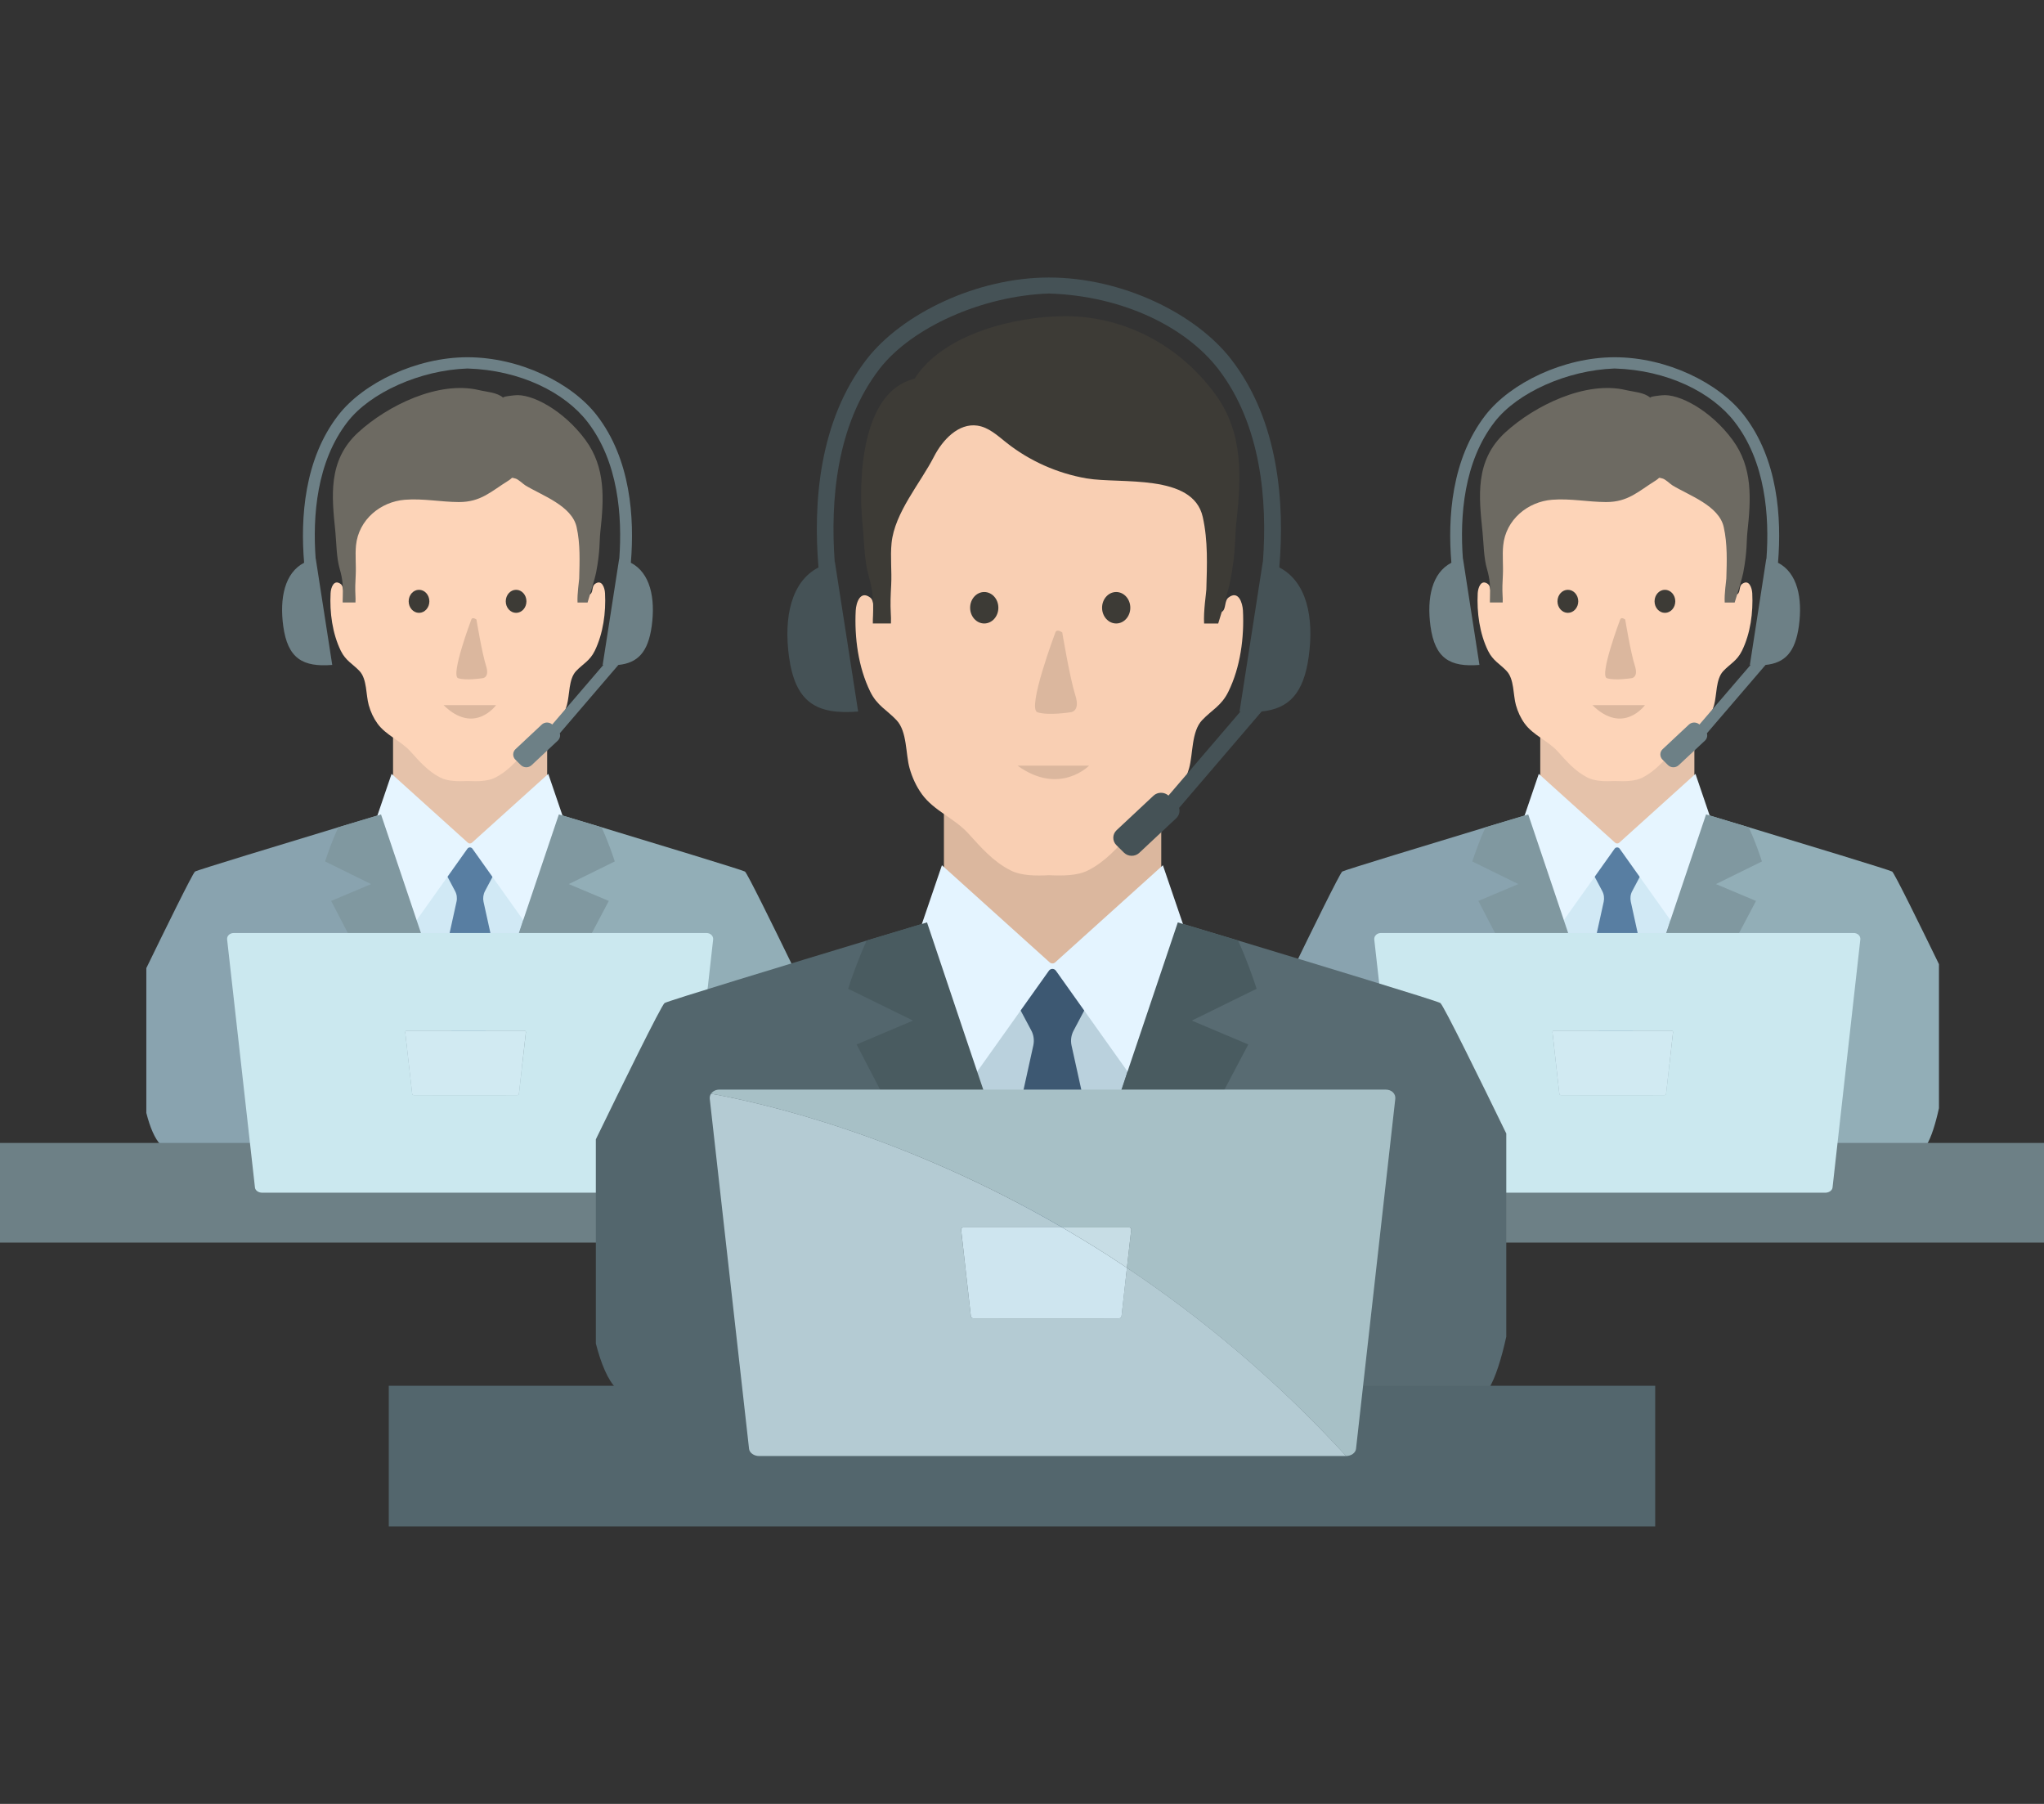
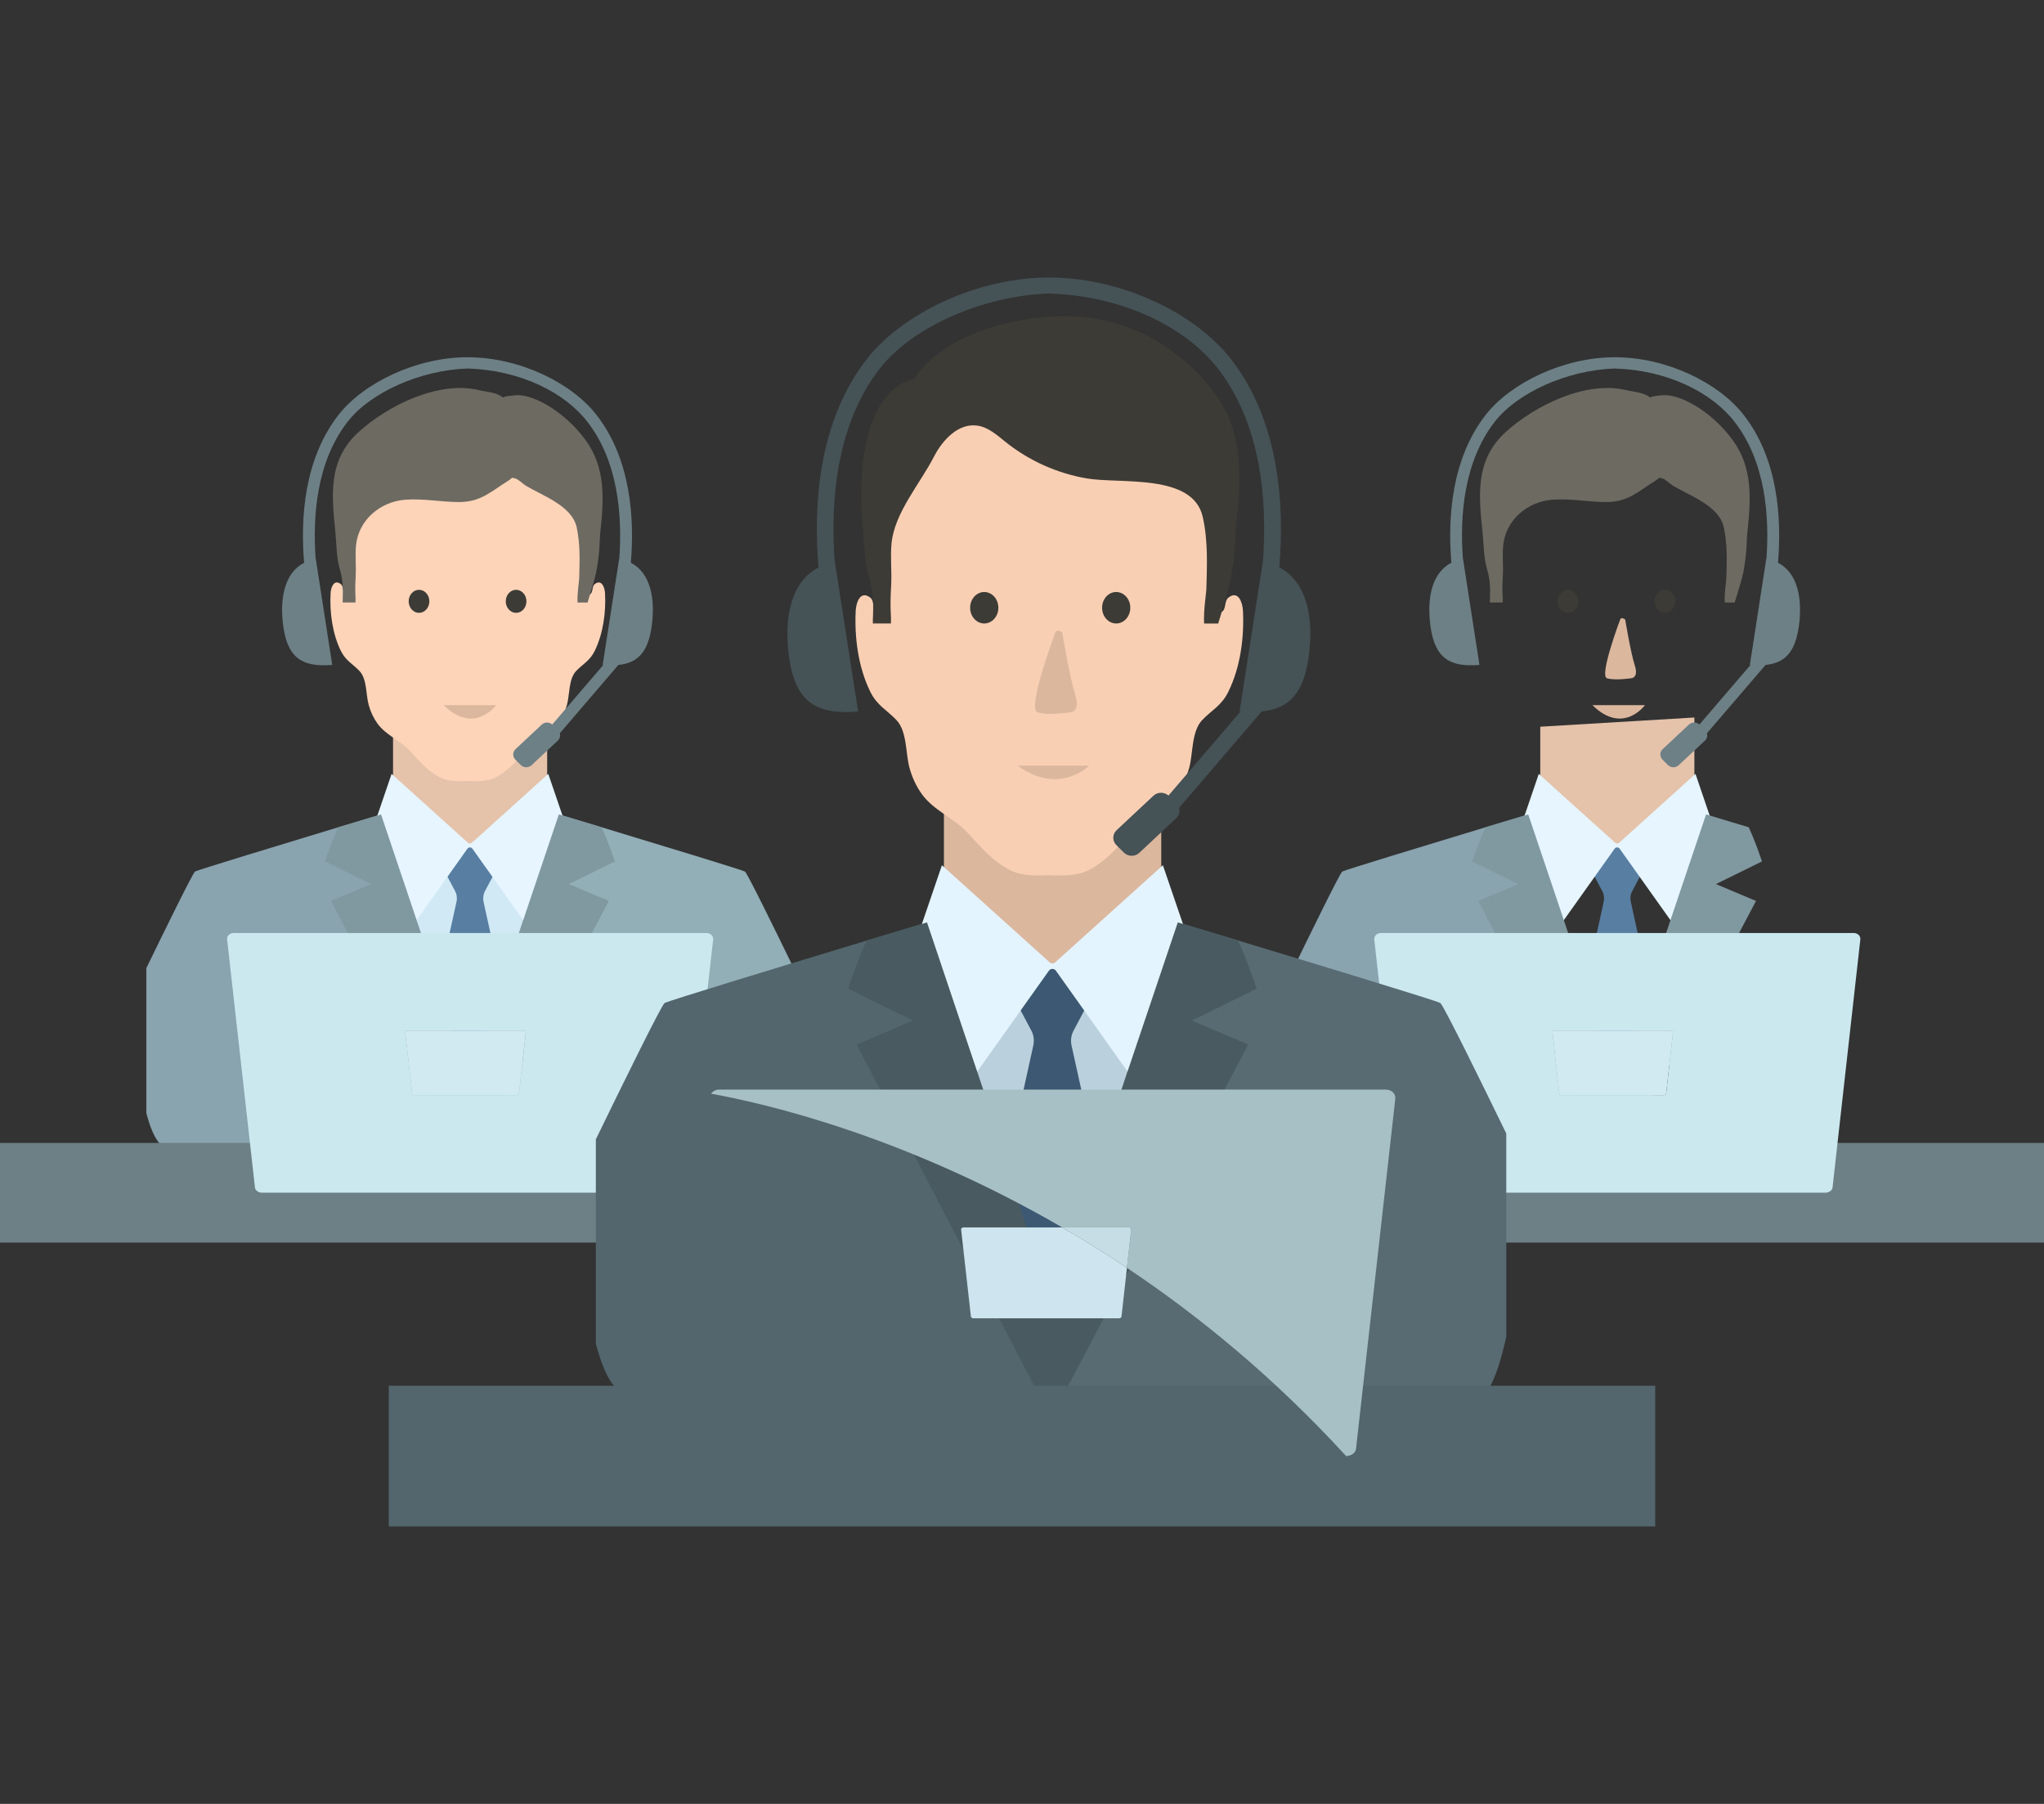
<svg xmlns="http://www.w3.org/2000/svg" version="1.1" baseProfile="basic" id="Layer_1" x="0px" y="0px" width="85px" height="75px" viewBox="-5 0 85 75" xml:space="preserve">
  <rect x="-5" y="0" width="85" height="75" fill="#333333" stroke="none" />
  <g>
    <g id="_x31__6_">
      <g>
        <g>
          <g>
            <g>
              <polygon fill="#E5C2AA" points="11.345,30.214 11.345,30.535 11.345,33.179 14.835,36.381 15.949,35.124 17.754,33.083         17.754,29.831       " />
              <path fill="#FDD4B8" d="M20.16,24.667c-0.01-0.226-0.131-0.601-0.423-0.386c-0.131,0.099-0.068,0.339-0.188,0.419        c-0.299,0.196-0.327-0.244-0.347-0.439c-0.075-0.739,0.258-1.45,0.17-2.177c-0.125-1.012-1.069-1.698-1.959-2.042        c-0.883-0.339-2.053-0.335-2.959-0.018c-0.909-0.316-2.076-0.32-2.961,0.018c-0.889,0.344-1.836,1.03-1.959,2.042        c-0.086,0.727,0.245,1.438,0.17,2.177c-0.021,0.194-0.047,0.635-0.345,0.439c-0.124-0.08-0.058-0.32-0.19-0.419        c-0.29-0.215-0.412,0.16-0.421,0.386c-0.042,0.796,0.073,1.668,0.425,2.391c0.207,0.419,0.492,0.54,0.779,0.842        c0.315,0.336,0.263,0.995,0.382,1.414c0.079,0.284,0.201,0.545,0.365,0.771c0.352,0.485,0.963,0.711,1.365,1.151        c0.377,0.415,0.724,0.824,1.242,1.091c0.312,0.161,0.748,0.163,1.149,0.144c0.4,0.019,0.836,0.017,1.147-0.144        c0.518-0.266,0.866-0.676,1.241-1.091c0.401-0.44,1.014-0.666,1.364-1.151c0.166-0.228,0.288-0.487,0.368-0.771        c0.119-0.419,0.066-1.078,0.382-1.414c0.288-0.303,0.573-0.423,0.777-0.842C20.085,26.334,20.202,25.463,20.16,24.667z" />
              <path fill="#6D6A62" d="M9.13,23.664c0.123,0.419,0.14,0.73,0.124,1.151c0,0.056-0.006,0.143-0.004,0.234h0.532        c0.008-0.112,0.001-0.218-0.001-0.284c-0.016-0.304-0.005-0.546,0.011-0.852c0.021-0.408-0.027-0.829,0.012-1.235        c0.106-1.07,1.021-1.821,2.035-1.9c0.747-0.06,1.495,0.092,2.24,0.096c0.923,0.002,1.339-0.443,2.07-0.896        c0.193-0.123,0.078-0.135,0.28-0.084c0.132,0.034,0.302,0.214,0.417,0.286c0.692,0.422,1.934,0.841,2.133,1.736        c0.156,0.703,0.125,1.419,0.107,2.132c-0.003,0.101-0.089,0.645-0.069,1.003h0.417c0.132-0.43,0.31-1.015,0.354-1.241        c0.176-0.908,0.133-1.306,0.177-1.693c0.15-1.368,0.226-2.678-0.618-3.825c-0.903-1.228-2.242-1.948-2.957-1.856        c-0.039,0.005-0.524,0.048-0.461,0.104c-0.254-0.23-0.7-0.246-1.015-0.322c-1.678-0.399-3.8,0.643-5.016,1.757        c-1.286,1.176-1.097,2.688-0.951,4.142C8.994,22.62,8.989,23.18,9.13,23.664z" />
            </g>
            <g>
              <path fill="#D1E9F5" d="M11.345,38.791c-0.023-0.237,3.07-3.486,3.07-3.486h0.396l2.942,3.283l-3.072,8.217L11.345,38.791z" />
              <path fill="#587EA2" d="M16.155,42.238l-1.048-4.748c-0.031-0.151-0.009-0.309,0.063-0.446l0.398-0.748        c0.017-0.043,0.007-0.096-0.028-0.129c-0.151-0.15-0.305-0.303-0.457-0.454c-0.106-0.104-0.23-0.203-0.291-0.336        c-0.041-0.097-0.161-0.314-0.298-0.223c-0.121,0.081-0.161,0.208-0.238,0.315c-0.079,0.105-0.2,0.197-0.293,0.292        c-0.137,0.136-0.274,0.271-0.409,0.408c-0.034,0.032-0.046,0.085-0.027,0.128l0.396,0.748        c0.074,0.136,0.095,0.293,0.061,0.446l-1.046,4.747c-0.005,0.026-0.004,0.05,0.006,0.074l1.449,3.718        c0.025,0.07,0.097,0.092,0.155,0.066c0.058,0.025,0.13,0.004,0.157-0.066l1.449-3.718        C16.158,42.287,16.161,42.262,16.155,42.238z" />
              <g>
                <path fill="#89A3AF" d="M14.359,45.133l-2.396-7.958l-1.009-3.347c0,0-0.037,0.011-0.107,0.032         c-0.252,0.076-0.926,0.277-1.778,0.534c-2.29,0.694-5.863,1.779-5.959,1.842c-0.096,0.066-1.289,2.503-2.025,4.015v6.02         c0.152,0.601,0.353,1.078,0.6,1.326c3.072,3.089,11.2,2.954,12.735,3.146L14.359,45.133z" />
                <path fill="#92AEB7" d="M27.925,40.085c-0.739-1.518-1.851-3.784-1.945-3.848c-0.098-0.063-3.67-1.148-5.96-1.842         c-0.848-0.258-1.523-0.458-1.776-0.534c-0.074-0.021-0.108-0.032-0.108-0.032l-1.41,4.53L14.5,45.53v0.07l-0.139-0.468         l0.059,5.61c0.029,0.004,0.057,0.007,0.081,0.012c0.688-0.052,10.999-0.012,12.914-3.154         c0.191-0.317,0.366-0.866,0.511-1.528V40.085z" />
              </g>
              <path fill="#E6F5FF" d="M17.8,32.175l-3.173,2.861c-0.049,0.044-0.123,0.044-0.171,0l-3.172-2.861l-0.709,2.079l1.371,4.537        l2.492-3.505c0.051-0.072,0.157-0.072,0.208,0l2.493,3.505l1.371-4.537L17.8,32.175z" />
              <path fill="#8098A0" d="M18.653,36.757l1.664,0.701l-5.818,11.018L8.771,37.458l1.662-0.701l-1.914-0.94        c0.093-0.292,0.301-0.885,0.548-1.42c0.853-0.258,1.525-0.459,1.778-0.535l1.116,3.313l0.886,2.633l1.6,5.26l1.788-5.26        l0.488-1.448l1.517-4.499c0.253,0.078,0.929,0.277,1.776,0.535c0.25,0.535,0.455,1.128,0.549,1.42L18.653,36.757z" />
            </g>
          </g>
          <polygon fill="#6D8086" points="32.314,47.519 -5.022,47.519 -5.022,47.519 -5.022,50.165 -5.022,51.663 32.314,51.663       32.315,51.663 32.315,50.165 32.315,47.519     " />
          <g>
            <path fill="#CBE8EF" d="M24.375,38.791H4.721c-0.106,0-0.192,0.047-0.24,0.119c-0.028,0.043-0.042,0.098-0.036,0.152       l1.158,10.315c0.014,0.118,0.145,0.211,0.296,0.211h17.303c0.001,0,0.002,0,0.003,0c0.149-0.002,0.281-0.093,0.292-0.211       l1.159-10.315C24.671,38.914,24.545,38.791,24.375,38.791z M16.58,45.476c-0.003,0.031-0.036,0.055-0.072,0.055h-4.294       c-0.037,0-0.072-0.023-0.073-0.055l-0.289-2.555c-0.003-0.038,0.028-0.069,0.071-0.069h2.91h1.966       c0.042,0,0.075,0.029,0.071,0.069l-0.127,1.121L16.58,45.476z" />
            <path fill="#D1EAF2" d="M16.798,42.852h-1.967h-2.91c-0.042,0-0.074,0.029-0.07,0.069l0.289,2.555       c0.001,0.031,0.033,0.055,0.073,0.055h4.294c0.035,0,0.068-0.023,0.072-0.055l0.162-1.434l0.127-1.125       C16.871,42.881,16.841,42.852,16.798,42.852z" />
          </g>
          <path fill="#6D8086" d="M21.234,23.397c0.155-1.865-0.002-4.307-1.421-6.137c-1.038-1.338-3.199-2.407-5.374-2.407      c-2.126,0-4.333,1.069-5.37,2.407c-1.42,1.831-1.579,4.273-1.422,6.137c-0.812,0.42-1.024,1.475-0.869,2.63      c0.185,1.354,0.812,1.716,2.038,1.618l-0.684-4.412c-0.001,0.002-0.003,0.002-0.005,0.002c-0.131-1.774,0.036-4.038,1.328-5.699      c0.944-1.216,3.018-2.148,4.984-2.215c2.201,0.066,4.043,0.997,4.988,2.215c1.289,1.661,1.455,3.925,1.326,5.699      c-0.003,0-0.003,0-0.005-0.002l-0.686,4.412c0.012,0.001,0.02,0.001,0.027,0.001l-2.124,2.476      c-0.123-0.11-0.317-0.11-0.438,0.005l-1.088,1.019c-0.127,0.117-0.13,0.316-0.007,0.438l0.224,0.222      c0.124,0.124,0.326,0.125,0.452,0.006l1.087-1.019c0.087-0.081,0.115-0.201,0.084-0.306l2.436-2.841      c0.804-0.082,1.237-0.527,1.387-1.618C22.26,24.873,22.044,23.817,21.234,23.397z" />
        </g>
        <g>
          <g>
            <g>
              <polygon fill="#E5C2AA" points="59.052,30.214 59.052,30.535 59.052,33.179 62.544,36.381 63.656,35.124 65.461,33.083         65.461,29.831       " />
-               <path fill="#FDD4B8" d="M67.868,24.667c-0.013-0.226-0.13-0.601-0.425-0.386c-0.132,0.099-0.067,0.339-0.189,0.419        c-0.296,0.196-0.326-0.244-0.345-0.439c-0.075-0.739,0.258-1.45,0.17-2.177c-0.123-1.012-1.067-1.698-1.957-2.042        c-0.886-0.339-2.055-0.335-2.964-0.018c-0.905-0.316-2.073-0.32-2.958,0.018c-0.888,0.344-1.835,1.03-1.961,2.042        c-0.088,0.727,0.245,1.438,0.17,2.177c-0.019,0.194-0.049,0.635-0.343,0.439c-0.124-0.08-0.061-0.32-0.19-0.419        c-0.291-0.215-0.413,0.16-0.425,0.386c-0.04,0.796,0.076,1.668,0.43,2.391c0.204,0.419,0.492,0.54,0.774,0.842        c0.318,0.336,0.266,0.995,0.384,1.414c0.08,0.284,0.201,0.545,0.366,0.771c0.354,0.485,0.964,0.711,1.367,1.151        c0.374,0.415,0.723,0.824,1.241,1.091c0.311,0.161,0.746,0.163,1.145,0.144c0.4,0.019,0.84,0.017,1.15-0.144        c0.517-0.266,0.866-0.676,1.242-1.091c0.4-0.44,1.012-0.666,1.362-1.151c0.165-0.228,0.288-0.487,0.368-0.771        c0.118-0.419,0.066-1.078,0.383-1.414c0.287-0.303,0.57-0.423,0.776-0.842C67.795,26.334,67.908,25.463,67.868,24.667z" />
              <path fill="#6D6A62" d="M56.839,23.664c0.121,0.419,0.138,0.73,0.122,1.151c0,0.056-0.005,0.143-0.004,0.234h0.532        c0.007-0.112,0-0.218-0.004-0.284c-0.017-0.304-0.003-0.546,0.012-0.852c0.021-0.408-0.028-0.829,0.014-1.235        c0.104-1.07,1.02-1.821,2.034-1.9c0.747-0.06,1.495,0.092,2.239,0.096c0.922,0.002,1.34-0.443,2.068-0.896        c0.194-0.123,0.079-0.135,0.282-0.084c0.131,0.034,0.301,0.214,0.416,0.286c0.693,0.422,1.936,0.841,2.132,1.736        c0.157,0.703,0.129,1.419,0.108,2.132c-0.002,0.101-0.091,0.645-0.067,1.003h0.414c0.136-0.43,0.311-1.015,0.356-1.241        c0.173-0.908,0.13-1.306,0.173-1.693c0.15-1.368,0.229-2.678-0.615-3.825c-0.902-1.228-2.24-1.948-2.956-1.856        c-0.042,0.005-0.522,0.048-0.463,0.104c-0.252-0.23-0.7-0.246-1.015-0.322c-1.677-0.399-3.798,0.643-5.016,1.757        c-1.284,1.176-1.098,2.688-0.95,4.142C56.703,22.62,56.697,23.18,56.839,23.664z" />
            </g>
            <g>
-               <path fill="#D1E9F5" d="M59.052,38.791c-0.022-0.237,3.069-3.486,3.069-3.486h0.396l2.943,3.283l-3.072,8.217L59.052,38.791z" />
              <path fill="#587EA2" d="M63.859,42.238l-1.042-4.748c-0.032-0.151-0.015-0.309,0.062-0.446l0.396-0.748        c0.017-0.043,0.008-0.096-0.027-0.129c-0.154-0.15-0.307-0.303-0.459-0.454c-0.106-0.104-0.229-0.203-0.288-0.336        c-0.044-0.097-0.163-0.314-0.303-0.223c-0.12,0.081-0.159,0.208-0.238,0.315c-0.078,0.105-0.199,0.197-0.293,0.292        c-0.137,0.136-0.273,0.271-0.409,0.408c-0.034,0.032-0.046,0.085-0.026,0.128l0.396,0.748        c0.073,0.136,0.094,0.293,0.062,0.446l-1.046,4.747c-0.005,0.026-0.005,0.05,0.005,0.074l1.449,3.718        c0.027,0.07,0.099,0.092,0.155,0.066c0.057,0.025,0.131,0.004,0.155-0.066l1.45-3.718        C63.865,42.287,63.867,42.262,63.859,42.238z" />
              <g>
                <path fill="#89A3AF" d="M62.069,45.133l-2.399-7.958l-1.006-3.347c0,0-0.04,0.011-0.108,0.032         c-0.253,0.076-0.928,0.277-1.778,0.534c-2.292,0.694-5.862,1.779-5.961,1.842c-0.095,0.066-1.289,2.503-2.024,4.015v6.02         c0.152,0.601,0.352,1.078,0.598,1.326c3.073,3.089,11.2,2.954,12.736,3.146L62.069,45.133z" />
-                 <path fill="#92AEB7" d="M75.631,40.085c-0.738-1.518-1.851-3.784-1.944-3.848c-0.098-0.063-3.67-1.148-5.962-1.842         c-0.849-0.258-1.521-0.458-1.775-0.534c-0.073-0.021-0.111-0.032-0.111-0.032l-1.402,4.53l-2.229,7.172v0.07l-0.138-0.468         l0.057,5.61c0.028,0.004,0.057,0.007,0.081,0.012c0.688-0.052,10.998-0.012,12.912-3.154         c0.193-0.317,0.366-0.866,0.512-1.528V40.085z" />
              </g>
              <path fill="#E6F5FF" d="M65.507,32.175l-3.17,2.861c-0.051,0.044-0.124,0.044-0.173,0l-3.173-2.861l-0.709,2.079l1.369,4.537        l2.493-3.505c0.052-0.072,0.158-0.072,0.21,0l2.492,3.505l1.369-4.537L65.507,32.175z" />
              <path fill="#8098A0" d="M66.358,36.757l1.666,0.701l-5.817,11.018l-5.729-11.018l1.663-0.701l-1.915-0.94        c0.094-0.292,0.303-0.885,0.548-1.42c0.854-0.258,1.528-0.459,1.778-0.535l1.117,3.313l0.885,2.633l1.602,5.26l1.789-5.26        l0.487-1.448l1.515-4.499c0.254,0.078,0.928,0.277,1.776,0.535c0.247,0.535,0.454,1.128,0.548,1.42L66.358,36.757z" />
            </g>
          </g>
          <polygon fill="#6D8086" points="80.021,47.519 42.684,47.519 42.684,50.165 42.684,51.663 80.021,51.663 80.021,50.165     " />
          <g>
            <path fill="#CBE8EF" d="M72.082,38.791H52.43c-0.108,0-0.193,0.047-0.242,0.119c-0.028,0.043-0.044,0.098-0.039,0.152       l1.159,10.315c0.015,0.118,0.146,0.211,0.295,0.211h17.306c0.001,0,0.004,0,0.004,0c0.148-0.002,0.277-0.093,0.293-0.211       l1.156-10.315C72.379,38.914,72.253,38.791,72.082,38.791z M64.285,45.476c0,0.031-0.034,0.055-0.072,0.055h-4.292       c-0.038,0-0.07-0.023-0.075-0.055l-0.286-2.555c-0.006-0.038,0.024-0.069,0.069-0.069h2.909h1.966       c0.042,0,0.075,0.029,0.069,0.069l-0.126,1.121L64.285,45.476z" />
            <path fill="#D1EAF2" d="M64.504,42.852h-1.966h-2.909c-0.045,0-0.075,0.029-0.069,0.069l0.286,2.555       c0.005,0.031,0.035,0.055,0.075,0.055h4.292c0.037,0,0.072-0.023,0.072-0.055l0.162-1.434l0.126-1.125       C64.579,42.881,64.546,42.852,64.504,42.852z" />
          </g>
          <path fill="#6D8086" d="M68.939,23.397c0.155-1.865,0-4.307-1.42-6.137c-1.038-1.338-3.198-2.407-5.373-2.407      c-2.128,0-4.332,1.069-5.372,2.407c-1.418,1.831-1.575,4.273-1.418,6.137c-0.814,0.42-1.025,1.475-0.87,2.63      c0.183,1.354,0.811,1.716,2.037,1.618l-0.683-4.412c-0.005,0.002-0.005,0.002-0.005,0.002c-0.132-1.774,0.034-4.038,1.324-5.699      c0.945-1.216,3.018-2.148,4.986-2.215c2.202,0.066,4.043,0.997,4.986,2.215c1.289,1.661,1.458,3.925,1.327,5.699      c-0.002,0-0.005,0-0.007-0.002l-0.682,4.412c0.009,0.001,0.018,0.001,0.028,0.001l-2.125,2.476      c-0.126-0.11-0.318-0.11-0.44,0.005l-1.089,1.019c-0.128,0.117-0.128,0.316-0.006,0.438l0.223,0.222      c0.123,0.124,0.326,0.125,0.451,0.006l1.09-1.019c0.087-0.081,0.113-0.201,0.081-0.306l2.438-2.841      c0.804-0.082,1.236-0.527,1.387-1.618C69.964,24.873,69.751,23.817,68.939,23.397z" />
        </g>
      </g>
      <g>
        <g>
          <g>
            <polygon fill="#DBB79E" points="34.253,33.205 34.253,33.659 34.253,37.389 39.178,41.906 40.745,40.135 43.291,37.255        43.291,32.668      " />
            <path fill="#F9CFB3" d="M46.688,25.381c-0.018-0.316-0.185-0.849-0.595-0.542c-0.188,0.136-0.098,0.478-0.271,0.59       c-0.418,0.275-0.458-0.345-0.486-0.619c-0.106-1.045,0.363-2.046,0.237-3.071c-0.173-1.426-1.508-2.396-2.763-2.879       c-1.244-0.481-2.307-2.911-3.587-2.465c-1.279-0.446-4.091-0.111-5.336,0.371c-1.255,0.482-2.013,3.548-2.186,4.974       c-0.127,1.025,0.344,2.027,0.238,3.071c-0.027,0.273-0.068,0.894-0.488,0.619c-0.172-0.113-0.082-0.454-0.269-0.59       c-0.412-0.306-0.58,0.226-0.597,0.542c-0.057,1.124,0.104,2.353,0.603,3.373c0.289,0.59,0.693,0.76,1.095,1.188       c0.446,0.473,0.374,1.402,0.541,1.993c0.113,0.402,0.285,0.768,0.516,1.087c0.496,0.684,1.357,1.003,1.923,1.625       c0.533,0.583,1.024,1.163,1.754,1.536c0.441,0.228,1.054,0.233,1.617,0.204c0.568,0.027,1.182,0.023,1.62-0.204       c0.731-0.374,1.224-0.953,1.754-1.536c0.564-0.622,1.428-0.941,1.924-1.625c0.233-0.32,0.402-0.685,0.518-1.087       c0.165-0.591,0.092-1.52,0.539-1.993c0.403-0.427,0.807-0.597,1.094-1.188C46.584,27.736,46.744,26.505,46.688,25.381z" />
            <path fill="#3D3B36" d="M31.131,23.969c0.169,0.587,0.196,1.028,0.174,1.624c-0.004,0.078-0.011,0.198-0.008,0.329h0.753       c0.008-0.157,0-0.306-0.005-0.398c-0.024-0.431-0.008-0.773,0.015-1.205c0.03-0.576-0.041-1.17,0.016-1.742       c0.129-1.268,1.195-2.482,1.762-3.589c0.361-0.704,1.024-1.407,1.809-1.292c0.461,0.068,0.828,0.406,1.194,0.699       c0.968,0.769,2.13,1.286,3.348,1.496c1.404,0.238,4.423-0.221,4.828,1.604c0.222,0.993,0.178,2.004,0.149,3.013       c-0.004,0.14-0.125,0.909-0.093,1.416h0.586c0.188-0.608,0.438-1.436,0.499-1.755c0.248-1.278,0.188-1.84,0.25-2.385       c0.211-1.93,0.317-3.778-0.872-5.398c-1.467-1.998-3.733-3.238-6.229-3.24c-2.093,0-5.096,0.737-6.279,2.604       c-2.241,0.525-2.335,4.296-2.16,6.034C30.939,22.497,30.933,23.286,31.131,23.969z" />
          </g>
          <g>
            <path fill="#BAD1DD" d="M34.253,45.303c-0.03-0.329,4.331-4.914,4.331-4.914h0.56l4.147,4.628l-4.332,11.593L34.253,45.303z" />
            <path fill="#3D5872" d="M41.039,50.165l-1.479-6.697c-0.046-0.213-0.015-0.435,0.089-0.626l0.559-1.055       c0.024-0.063,0.009-0.135-0.038-0.183c-0.217-0.217-0.432-0.431-0.648-0.646c-0.145-0.146-0.322-0.281-0.406-0.471       c-0.063-0.138-0.23-0.443-0.425-0.315c-0.17,0.115-0.226,0.293-0.338,0.445c-0.108,0.149-0.282,0.281-0.413,0.409       c-0.191,0.193-0.384,0.386-0.579,0.577c-0.047,0.047-0.063,0.12-0.038,0.183l0.562,1.055c0.103,0.191,0.131,0.413,0.085,0.626       l-1.476,6.697c-0.008,0.033-0.007,0.071,0.008,0.101l2.045,5.253c0.034,0.095,0.137,0.123,0.218,0.088       c0.081,0.034,0.186,0.007,0.222-0.088l2.044-5.253C41.041,50.234,41.046,50.198,41.039,50.165z" />
            <g>
              <path fill="#53666D" d="M38.506,54.252l-3.382-11.225l-1.422-4.724c0,0-0.051,0.015-0.149,0.047        c-0.357,0.104-1.307,0.392-2.511,0.755c-3.23,0.979-8.27,2.509-8.406,2.598c-0.136,0.096-1.819,3.529-2.858,5.667v8.487        c0.217,0.845,0.499,1.52,0.847,1.866c4.332,4.36,15.796,4.17,17.963,4.438L38.506,54.252z" />
              <path fill="#586B72" d="M57.639,47.128c-1.042-2.142-2.611-5.336-2.742-5.426c-0.137-0.091-5.176-1.619-8.408-2.599        c-1.199-0.361-2.151-0.647-2.506-0.754c-0.104-0.031-0.155-0.048-0.155-0.048l-1.984,6.394L38.705,54.81v0.098l-0.199-0.658        l0.082,7.913c0.041,0.005,0.083,0.008,0.117,0.014c0.969-0.073,15.515-0.014,18.213-4.452c0.27-0.444,0.516-1.22,0.721-2.151        V47.128z" />
            </g>
            <path fill="#E4F4FF" d="M43.359,35.974l-4.475,4.034c-0.069,0.064-0.171,0.064-0.238,0l-4.476-4.034l-1,2.929l1.933,6.399       l3.515-4.942c0.071-0.102,0.222-0.102,0.293,0l3.514,4.942l1.935-6.399L43.359,35.974z" />
            <path fill="#495B60" d="M44.561,42.433l2.349,0.992l-8.205,15.54l-8.083-15.54l2.346-0.992l-2.699-1.324       c0.132-0.413,0.427-1.249,0.771-2.005c1.203-0.361,2.154-0.649,2.51-0.754l1.571,4.676l1.252,3.711l2.256,7.419l2.523-7.419       l0.688-2.041l2.139-6.346c0.354,0.106,1.306,0.393,2.506,0.754c0.348,0.756,0.64,1.592,0.771,2.005L44.561,42.433z" />
          </g>
        </g>
        <path fill="#455256" d="M48.2,23.592c0.221-2.63,0-6.078-2.007-8.659c-1.459-1.883-4.51-3.395-7.574-3.395     c-3.001,0-6.114,1.511-7.576,3.395c-2.005,2.581-2.227,6.029-2.006,8.659c-1.144,0.593-1.446,2.083-1.227,3.708     c0.262,1.913,1.145,2.422,2.876,2.283l-0.967-6.221c-0.001,0.001-0.004,0.001-0.007,0.001c-0.184-2.499,0.053-5.692,1.871-8.036     c1.334-1.716,4.258-3.028,7.034-3.124c3.103,0.097,5.698,1.408,7.033,3.124c1.816,2.343,2.055,5.537,1.868,8.036     c-0.001,0-0.003,0-0.005-0.001l-0.966,6.221c0.011,0,0.024,0,0.037,0l-2.993,3.494c-0.177-0.156-0.45-0.156-0.623,0.005     l-1.535,1.436c-0.179,0.168-0.181,0.446-0.011,0.617l0.317,0.314c0.173,0.172,0.46,0.176,0.637,0.01l1.535-1.437     c0.126-0.117,0.164-0.283,0.122-0.433l3.433-4.008c1.132-0.116,1.746-0.745,1.958-2.283C49.648,25.674,49.345,24.185,48.2,23.592     z" />
      </g>
      <polygon fill="#53666D" points="11.167,57.615 11.167,61.345 11.167,63.462 63.832,63.462 63.832,61.345 63.832,57.615   " />
      <g>
        <path fill="#A7C0C6" d="M41.943,51.031c0.063,0,0.104,0.044,0.099,0.095l-0.18,1.585c3.026,2.022,6.144,4.583,9.116,7.826     c0.211-0.002,0.394-0.132,0.412-0.297l1.633-14.551c0.025-0.214-0.152-0.387-0.393-0.387H24.912c-0.15,0-0.274,0.069-0.341,0.17     c2.308,0.418,8.048,1.758,14.6,5.559H41.943z" />
-         <path fill="#B4CBD3" d="M41.863,52.711l-0.226,2.022c-0.003,0.042-0.052,0.077-0.104,0.077h-6.056     c-0.052,0-0.098-0.033-0.103-0.077l-0.406-3.607c-0.007-0.051,0.038-0.095,0.1-0.095h4.101c-6.551-3.801-12.292-5.141-14.6-5.559     c-0.041,0.061-0.062,0.136-0.053,0.217l1.634,14.551c0.02,0.165,0.206,0.297,0.418,0.297h24.407c0,0,0.001,0,0.004,0     C48.008,57.294,44.89,54.733,41.863,52.711z" />
        <path fill="#CEE5EF" d="M35.069,51.031c-0.062,0-0.106,0.044-0.1,0.095l0.406,3.607c0.005,0.042,0.051,0.077,0.103,0.077h6.056     c0.052,0,0.101-0.033,0.104-0.077l0.226-2.022c-0.906-0.608-1.808-1.165-2.693-1.68H35.069z" />
        <path fill="#C7DDE5" d="M41.943,51.031H39.17c0.886,0.515,1.787,1.071,2.693,1.68l0.179-1.585     C42.047,51.075,42.006,51.031,41.943,51.031z" />
      </g>
    </g>
    <ellipse fill="#3D3B36" cx="35.93" cy="25.268" rx="0.587" ry="0.654" />
    <ellipse fill="#3D3B36" cx="41.417" cy="25.268" rx="0.587" ry="0.654" />
    <path fill="#DBB79E" d="M38.889,26.293c0,0-1.2,3.18-0.744,3.322c0.458,0.144,1.357,0,1.357,0s0.443,0,0.214-0.713   c-0.226-0.714-0.542-2.607-0.542-2.607S38.951,26.126,38.889,26.293z" />
    <path fill="#DBB79E" d="M37.316,31.834h2.973C40.289,31.834,39.06,33.093,37.316,31.834z" />
    <ellipse fill="#3D3B36" cx="60.2" cy="25.001" rx="0.432" ry="0.479" />
    <ellipse fill="#3D3B36" cx="64.236" cy="25.001" rx="0.431" ry="0.479" />
    <path fill="#DBB79E" d="M62.376,25.755c0,0-0.883,2.338-0.551,2.444c0.34,0.104,1.002,0,1.002,0s0.326,0,0.158-0.525   c-0.171-0.525-0.401-1.917-0.401-1.917S62.421,25.633,62.376,25.755z" />
    <path fill="#DBB79E" d="M61.219,29.316h2.188C63.406,29.316,62.5,30.575,61.219,29.316z" />
    <ellipse fill="#3D3B36" cx="12.425" cy="25.001" rx="0.43" ry="0.479" />
    <ellipse fill="#3D3B36" cx="16.462" cy="25.001" rx="0.43" ry="0.479" />
-     <path fill="#DBB79E" d="M14.601,25.755c0,0-0.882,2.338-0.546,2.444c0.336,0.104,0.996,0,0.996,0s0.329,0,0.159-0.525   c-0.167-0.525-0.397-1.917-0.397-1.917S14.646,25.633,14.601,25.755z" />
    <path fill="#DBB79E" d="M13.445,29.316h2.186C15.631,29.316,14.727,30.575,13.445,29.316z" />
  </g>
</svg>